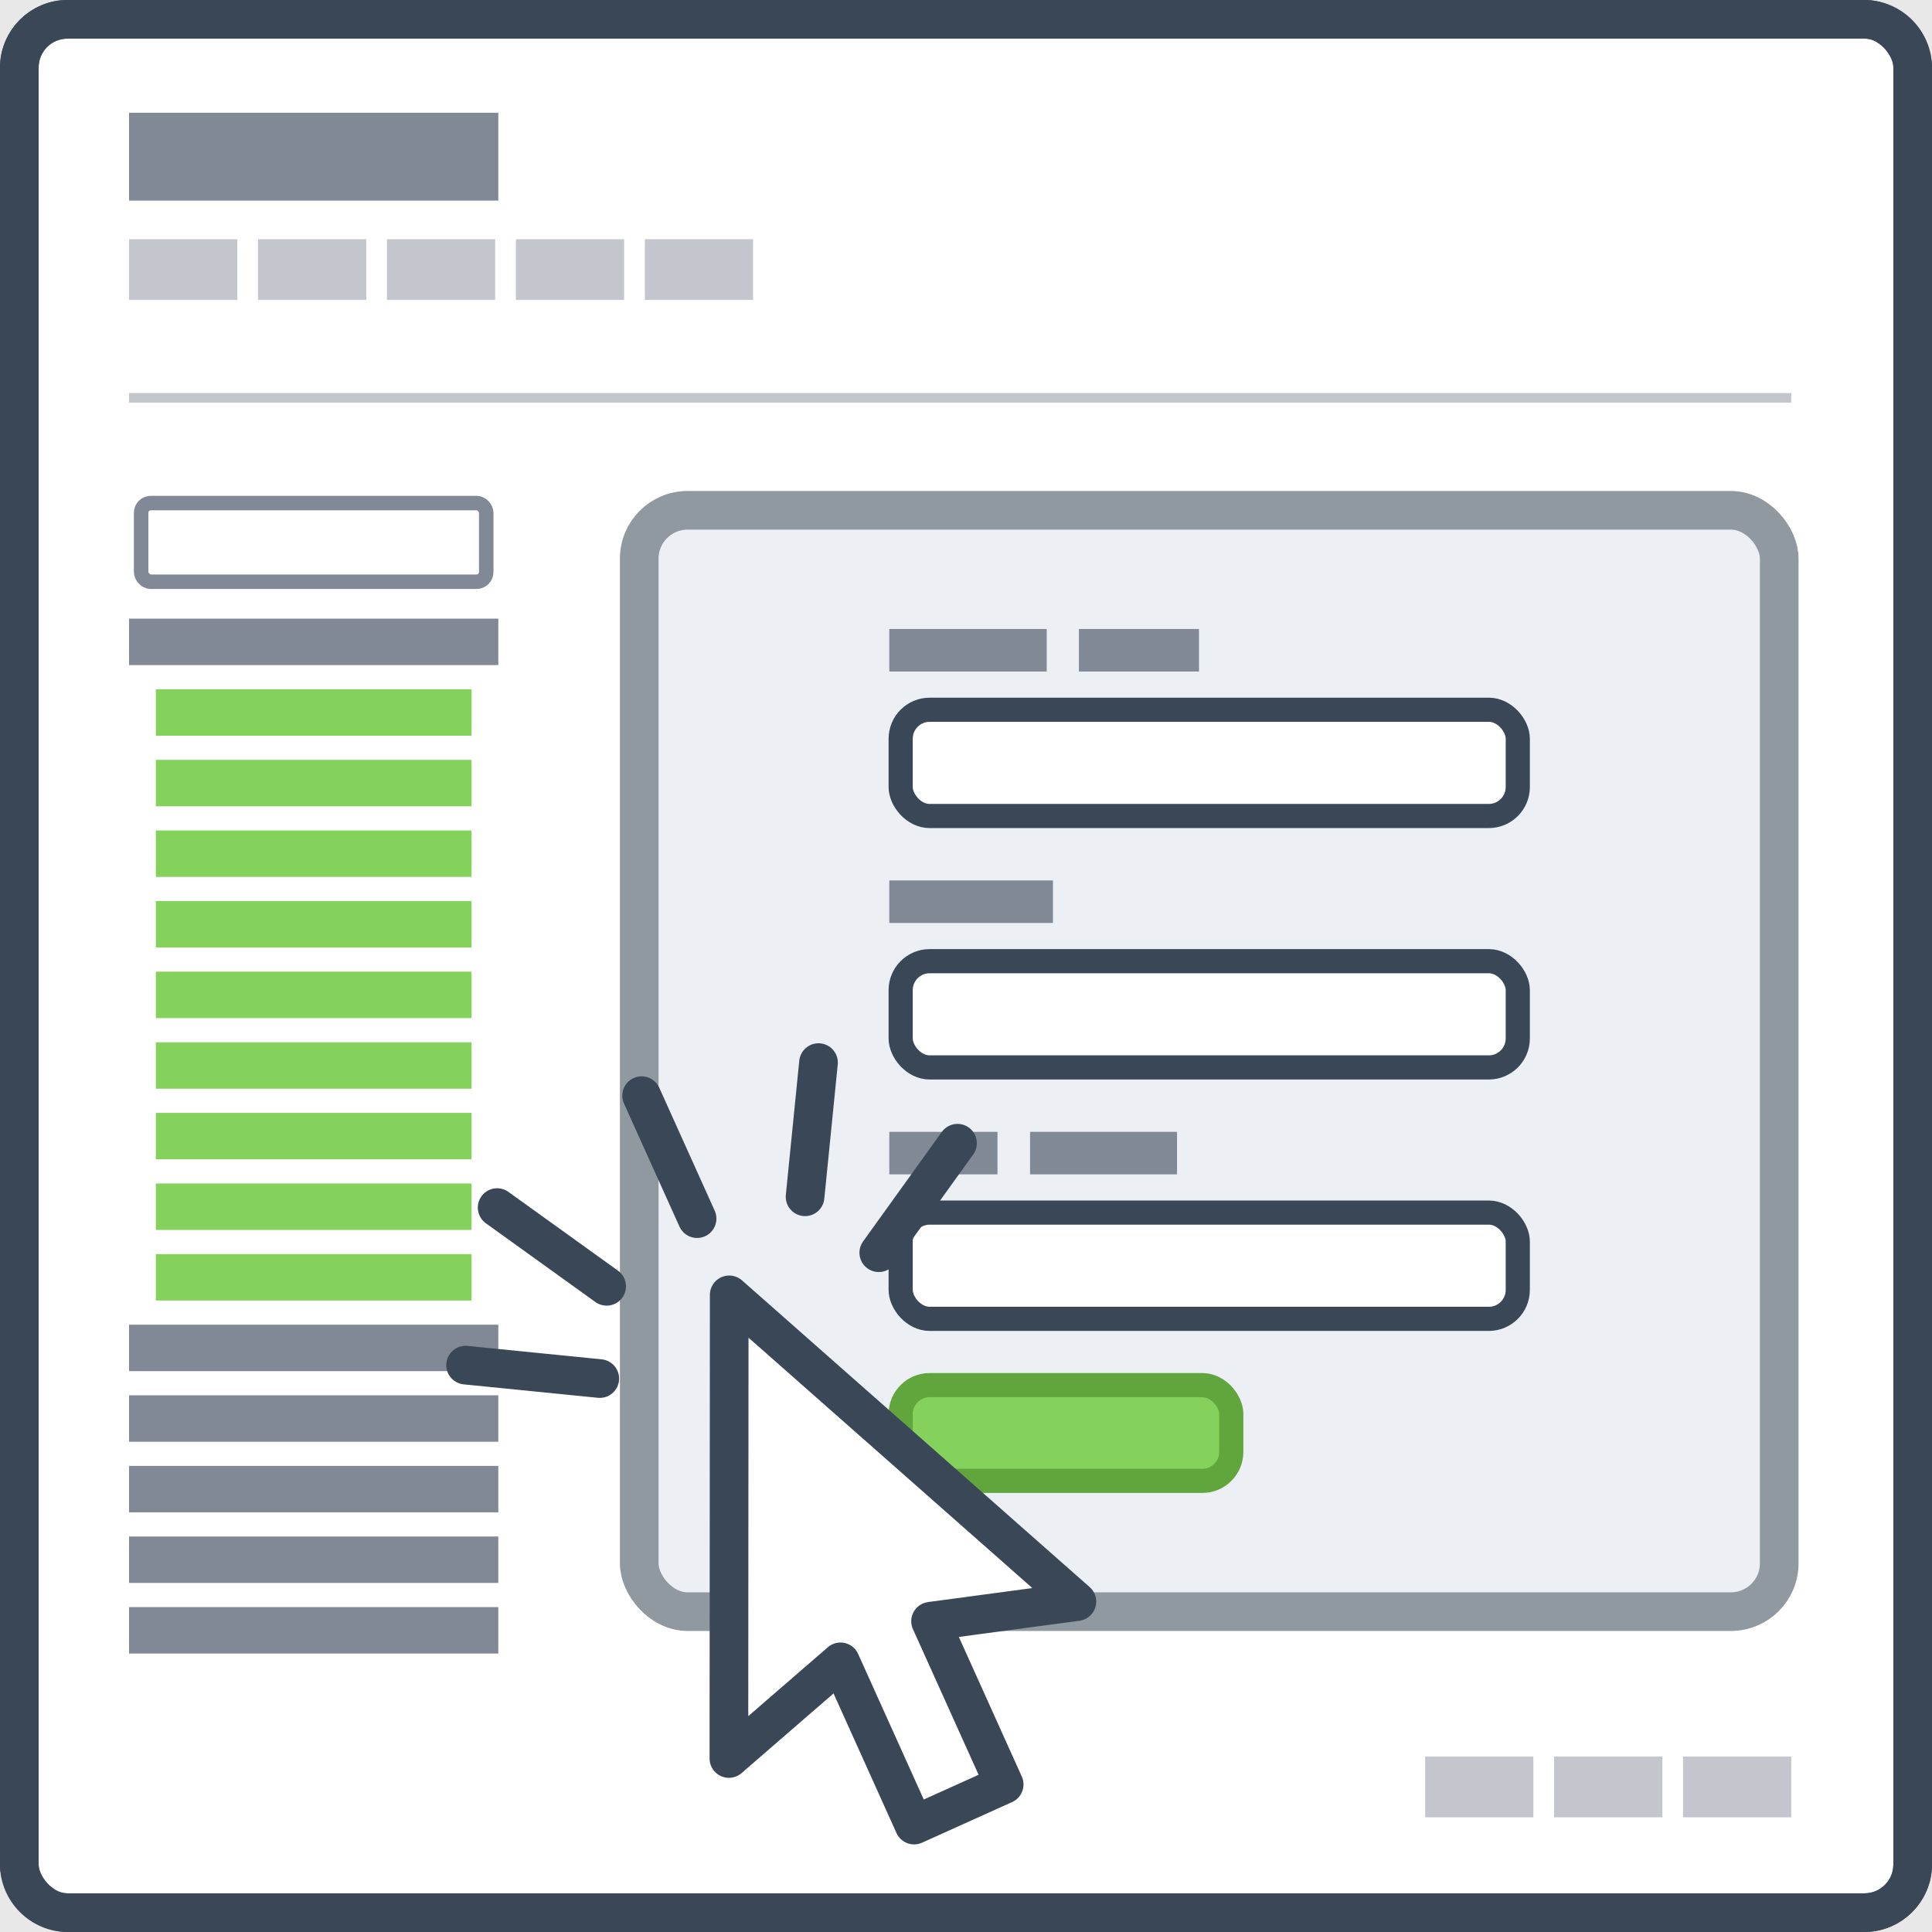
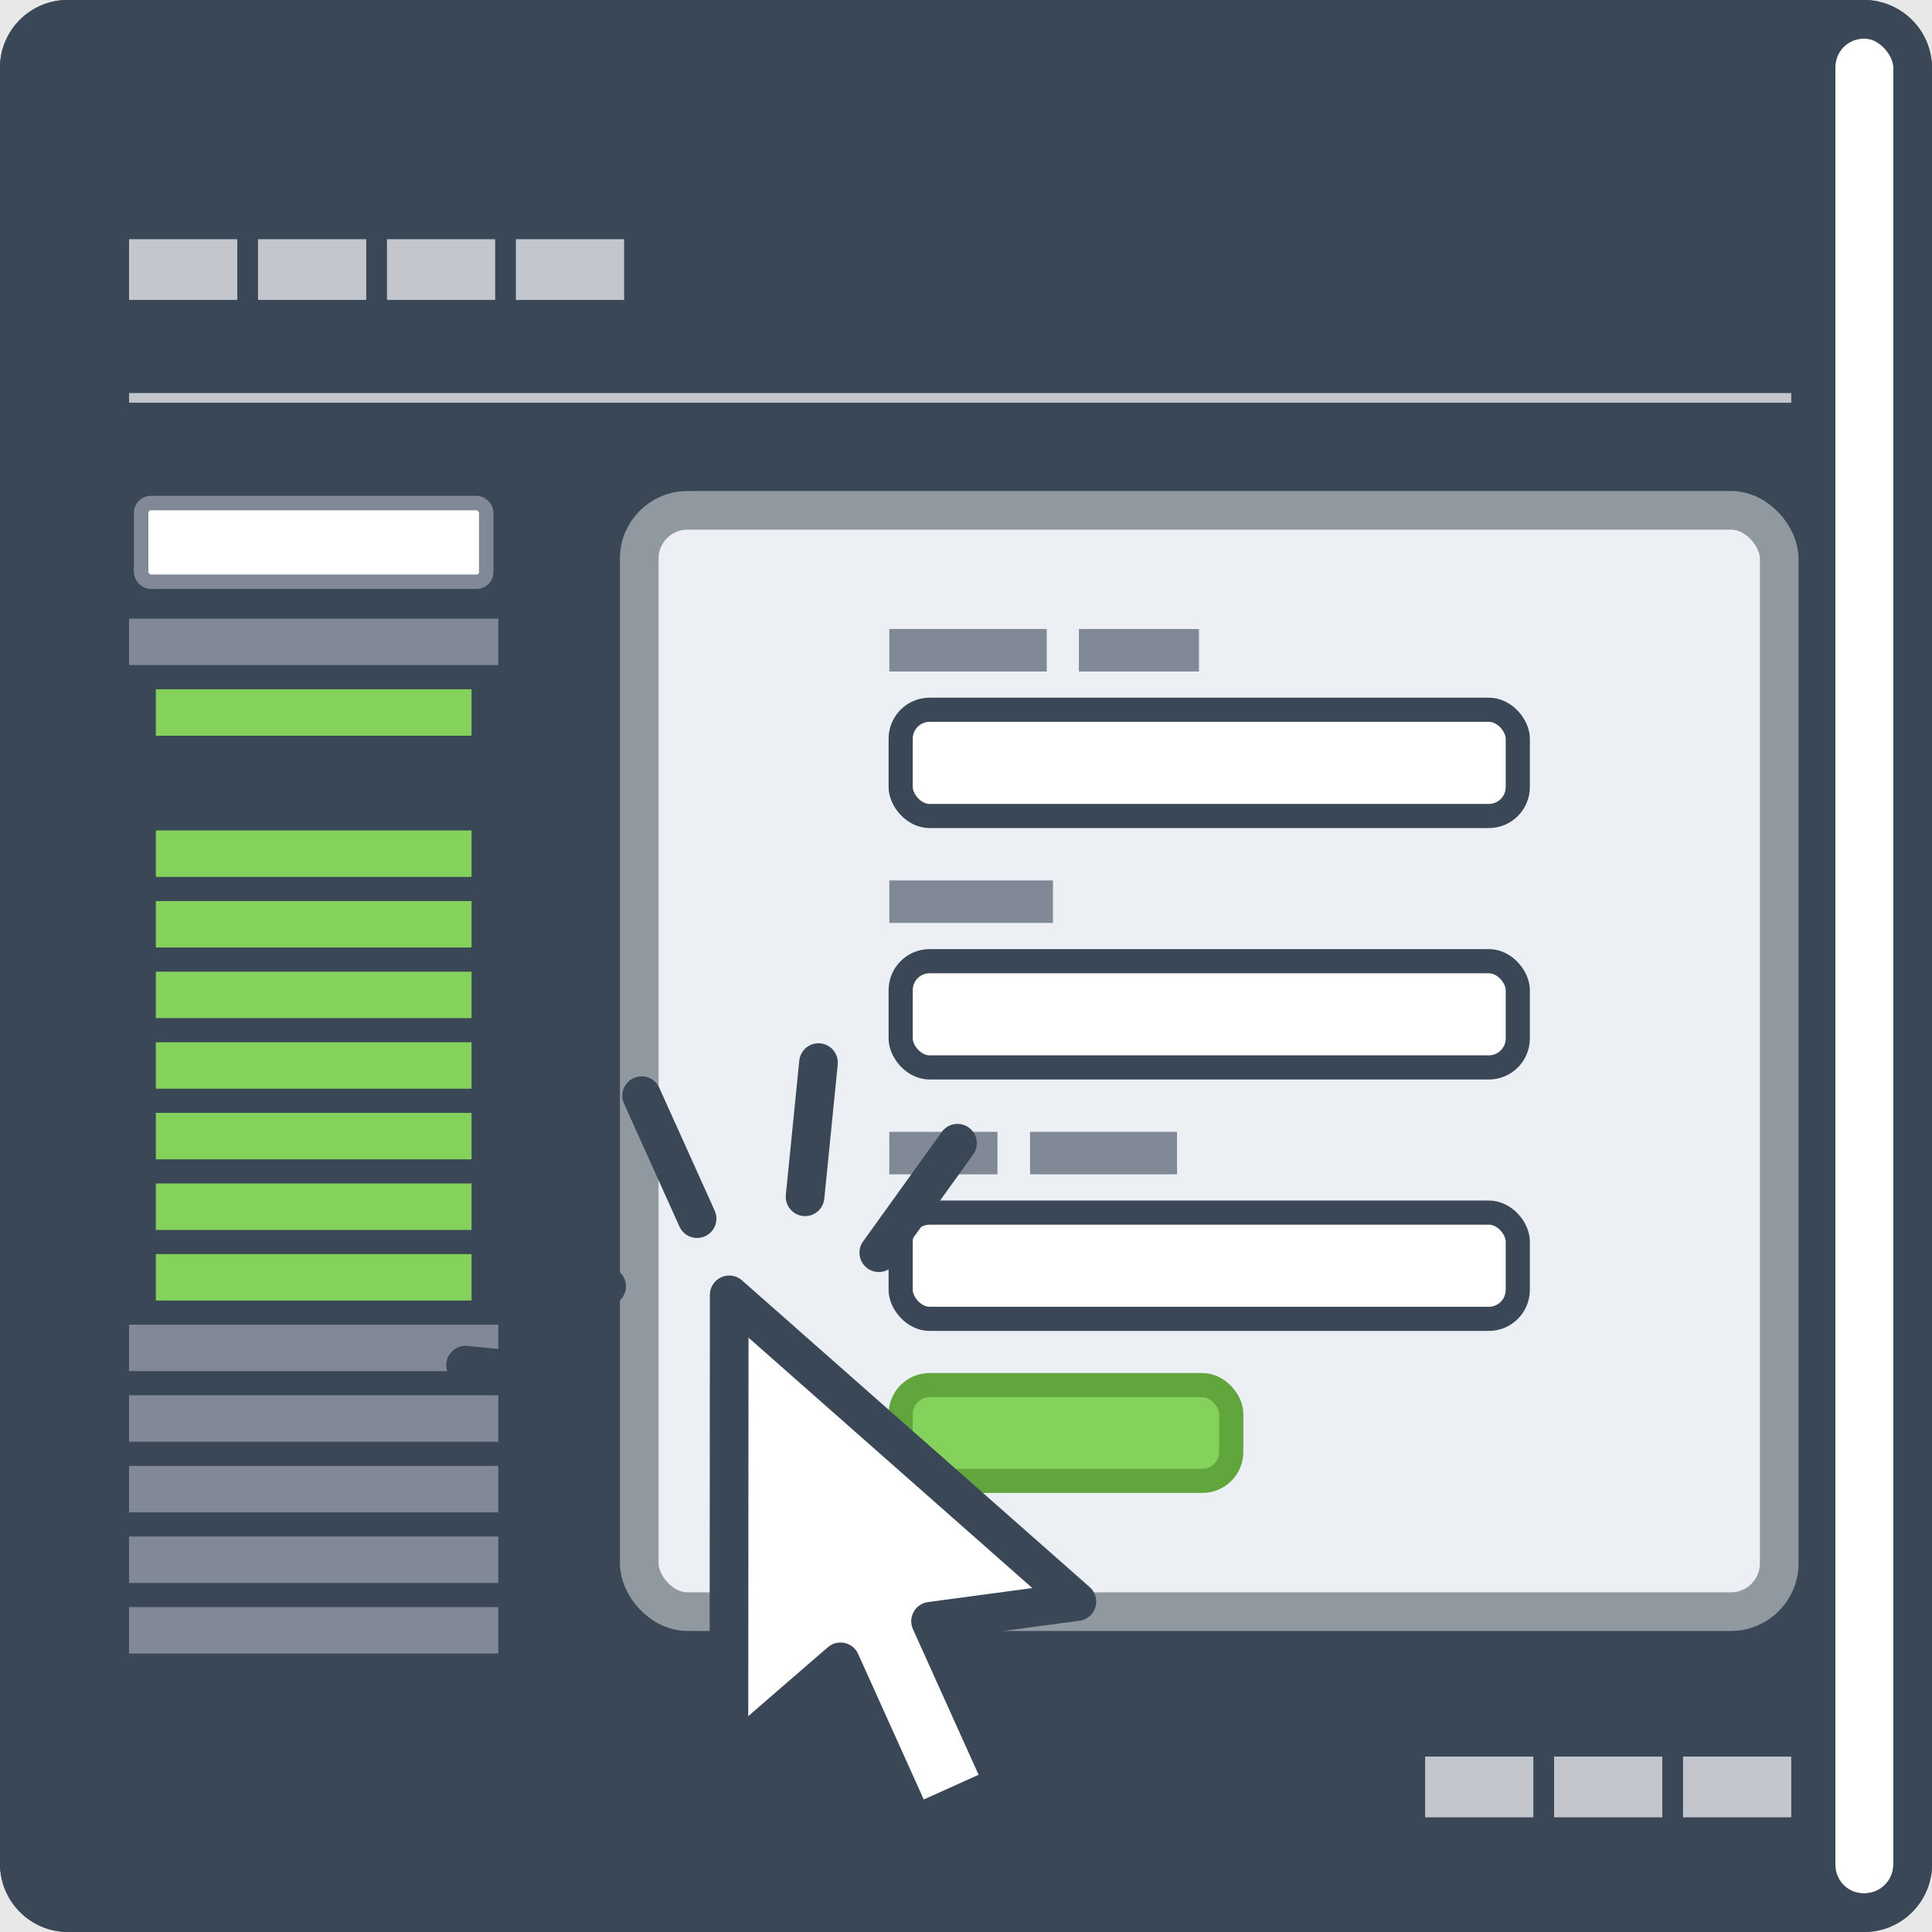
<svg xmlns="http://www.w3.org/2000/svg" xmlns:ns1="http://www.inkscape.org/namespaces/inkscape" xmlns:ns2="http://sodipodi.sourceforge.net/DTD/sodipodi-0.dtd" xmlns:xlink="http://www.w3.org/1999/xlink" width="400" height="400" id="svg25644" version="1.1" ns1:version="0.48.5 r10040" ns2:docname="product-form-manager.svg">
  <defs id="defs25646">
    <linearGradient id="linearGradient24907">
      <stop style="stop-color:#8fd66a;stop-opacity:1;" offset="0" id="stop24909" />
      <stop style="stop-color:#69b342;stop-opacity:1;" offset="1" id="stop24911" />
    </linearGradient>
    <linearGradient id="linearGradient24157">
      <stop style="stop-color:#ffffff;stop-opacity:0;" offset="0" id="stop24159" />
      <stop style="stop-color:#d8276b;stop-opacity:1;" offset="1" id="stop24161" />
    </linearGradient>
    <linearGradient ns1:collect="always" xlink:href="#linearGradient24907-0" id="linearGradient24913-4" x1="266.876" y1="739.092" x2="260.902" y2="954.255" gradientUnits="userSpaceOnUse" gradientTransform="translate(-2845.714,617.143)" />
    <linearGradient id="linearGradient24907-0">
      <stop style="stop-color:#8fd66a;stop-opacity:1;" offset="0" id="stop24909-9" />
      <stop style="stop-color:#69b342;stop-opacity:1;" offset="1" id="stop24911-3" />
    </linearGradient>
  </defs>
  <ns2:namedview id="base" pagecolor="#ffffff" bordercolor="#666666" borderopacity="1.0" ns1:pageopacity="0.0" ns1:pageshadow="2" ns1:zoom="0.98994949" ns1:cx="16.546985" ns1:cy="104.55657" ns1:document-units="px" ns1:current-layer="layer1" showgrid="false" ns1:showpageshadow="false" ns1:window-width="3840" ns1:window-height="1537" ns1:window-x="1912" ns1:window-y="-8" ns1:window-maximized="1" ns1:snap-bbox="true" ns1:object-nodes="true" ns1:snap-nodes="true" showguides="true" ns1:guide-bbox="true" ns1:snap-global="false" ns1:bbox-nodes="true" ns1:snap-smooth-nodes="true" />
  <g ns1:label="Layer 1" ns1:groupmode="layer" id="layer1" transform="translate(0,-652.362)">
    <g transform="translate(-4.445,8.997)" style="font-size:12.57px;font-style:normal;font-variant:normal;font-weight:normal;font-stretch:normal;text-align:start;line-height:125%;letter-spacing:0px;word-spacing:0px;writing-mode:lr-tb;text-anchor:start;fill:#616878;fill-opacity:1;stroke:none;font-family:Inter;-inkscape-font-specification:Inter" id="text7812-6" />
    <g transform="matrix(0.755,0,0,0.755,-2.752,248.001)" style="font-size:86.668px;font-style:normal;font-variant:normal;font-weight:900;font-stretch:normal;text-align:start;line-height:125%;letter-spacing:0px;word-spacing:0px;writing-mode:lr-tb;text-anchor:start;fill:#69b342;fill-opacity:1;stroke:none;font-family:Inter Black;-inkscape-font-specification:'Inter Black, Heavy'" id="text5248-1-6" />
    <rect style="fill:#e8e8e8;fill-opacity:1;fill-rule:nonzero;stroke:none" id="rect4695" width="400" height="400" x="0" y="652.362" />
    <rect y="656.349" x="4" height="392" width="392" id="rect84038-7-2-50-2" style="fill:#ffffff;fill-opacity:1;fill-rule:nonzero;stroke:#3a4756;stroke-width:8;stroke-miterlimit:4;stroke-opacity:1;stroke-dasharray:none" rx="10" ry="10" />
-     <path style="font-size:medium;font-style:normal;font-variant:normal;font-weight:normal;font-stretch:normal;text-indent:0;text-align:start;text-decoration:none;line-height:normal;letter-spacing:normal;word-spacing:normal;text-transform:none;direction:ltr;block-progression:tb;writing-mode:lr-tb;text-anchor:start;baseline-shift:baseline;color:#000000;fill:#3a4756;fill-opacity:1;fill-rule:nonzero;stroke:none;stroke-width:8;marker:none;visibility:visible;display:inline;overflow:visible;enable-background:accumulate;font-family:Sans;-inkscape-font-specification:Sans" d="m 14,652.362 c -7.687,0 -14,6.313 -14,14 l 0,372 c 0,7.687 6.313,14 14,14 l 372,0 c 7.687,0 14,-6.313 14,-14 l 0,-372 c 0,-7.687 -6.313,-14 -14,-14 l -372,0 z m 0,8 372,0 c 3.393,0 6,2.607 6,6 l 0,372 c 0,3.393 -2.607,6 -6,6 l -372,0 c -3.393,0 -6,-2.607 -6,-6 l 0,-372 c 0,-3.393 2.607,-6 6,-6 z" id="rect12614-1" ns1:connector-curvature="0" />
+     <path style="font-size:medium;font-style:normal;font-variant:normal;font-weight:normal;font-stretch:normal;text-indent:0;text-align:start;text-decoration:none;line-height:normal;letter-spacing:normal;word-spacing:normal;text-transform:none;direction:ltr;block-progression:tb;writing-mode:lr-tb;text-anchor:start;baseline-shift:baseline;color:#000000;fill:#3a4756;fill-opacity:1;fill-rule:nonzero;stroke:none;stroke-width:8;marker:none;visibility:visible;display:inline;overflow:visible;enable-background:accumulate;font-family:Sans;-inkscape-font-specification:Sans" d="m 14,652.362 c -7.687,0 -14,6.313 -14,14 l 0,372 c 0,7.687 6.313,14 14,14 l 372,0 c 7.687,0 14,-6.313 14,-14 l 0,-372 c 0,-7.687 -6.313,-14 -14,-14 l -372,0 z m 0,8 372,0 c 3.393,0 6,2.607 6,6 l 0,372 c 0,3.393 -2.607,6 -6,6 c -3.393,0 -6,-2.607 -6,-6 l 0,-372 c 0,-3.393 2.607,-6 6,-6 z" id="rect12614-1" ns1:connector-curvature="0" />
    <rect y="758.018" x="132.346" height="228.016" width="236.022" id="rect84038-7-4" style="fill:#eceff4;fill-opacity:1;fill-rule:nonzero;stroke:#9098a0;stroke-width:8;stroke-miterlimit:4;stroke-opacity:1;stroke-dasharray:none" rx="10" ry="10" />
    <rect style="fill:#84d15b;fill-opacity:1;fill-rule:nonzero;stroke:#61a53d;stroke-width:5;stroke-miterlimit:4;stroke-opacity:1;stroke-dasharray:none" id="rect26192-1-3-5" width="68.45" height="19.825" x="186.474" y="939.136" rx="6" ry="6" />
    <rect y="834.645" x="184.119" height="8.799" width="33.886" id="rect26274-7-1-7" style="fill:#818997;fill-opacity:1;fill-rule:nonzero;stroke:none" />
    <rect style="fill:#818997;fill-opacity:1;fill-rule:nonzero;stroke:none" id="rect26164-4-6-0" width="32.596" height="8.799" x="184.119" y="782.591" />
    <rect style="fill:#818997;fill-opacity:1;fill-rule:nonzero;stroke:none" id="rect26280-7-6-1" width="22.4" height="8.799" x="184.119" y="886.699" />
    <rect ry="6" rx="6" y="903.417" x="186.474" height="21.998" width="127.767" id="rect62975-7-9" style="fill:#ffffff;fill-opacity:1;fill-rule:nonzero;stroke:#3a4756;stroke-width:5;stroke-miterlimit:4;stroke-opacity:1;stroke-dasharray:none" />
    <rect style="fill:#ffffff;fill-opacity:1;fill-rule:nonzero;stroke:#3a4756;stroke-width:5;stroke-miterlimit:4;stroke-opacity:1;stroke-dasharray:none" id="rect66290-2-7" width="127.767" height="21.998" x="186.474" y="851.364" rx="6" ry="6" />
    <rect ry="6" rx="6" y="799.309" x="186.474" height="21.998" width="127.767" id="rect66292-5-3" style="fill:#ffffff;fill-opacity:1;fill-rule:nonzero;stroke:#3a4756;stroke-width:5;stroke-miterlimit:4;stroke-opacity:1;stroke-dasharray:none" />
    <rect y="782.591" x="223.373" height="8.799" width="24.864" id="rect67948-2-6" style="fill:#818997;fill-opacity:1;fill-rule:nonzero;stroke:none" />
    <rect y="886.699" x="213.262" height="8.799" width="30.43" id="rect67950-1-9" style="fill:#818997;fill-opacity:1;fill-rule:nonzero;stroke:none" />
    <rect style="fill:#84d15b;fill-opacity:1;fill-rule:nonzero;stroke:none" id="rect12748-7-7" width="65.363" height="9.617" x="32.264" y="795.064" />
-     <rect y="809.682" x="32.264" height="9.617" width="65.363" id="rect27778" style="fill:#84d15b;fill-opacity:1;fill-rule:nonzero;stroke:none" />
    <rect style="fill:#84d15b;fill-opacity:1;fill-rule:nonzero;stroke:none" id="rect27780" width="65.363" height="9.617" x="32.264" y="824.299" />
    <rect y="838.917" x="32.264" height="9.617" width="65.363" id="rect27782" style="fill:#84d15b;fill-opacity:1;fill-rule:nonzero;stroke:none" />
    <rect style="fill:#84d15b;fill-opacity:1;fill-rule:nonzero;stroke:none" id="rect27784" width="65.363" height="9.617" x="32.264" y="853.535" />
    <rect y="868.153" x="32.264" height="9.617" width="65.363" id="rect27786" style="fill:#84d15b;fill-opacity:1;fill-rule:nonzero;stroke:none" />
    <rect style="fill:#84d15b;fill-opacity:1;fill-rule:nonzero;stroke:none" id="rect27788" width="65.363" height="9.617" x="32.264" y="882.771" />
    <rect y="897.388" x="32.264" height="9.617" width="65.363" id="rect27790" style="fill:#84d15b;fill-opacity:1;fill-rule:nonzero;stroke:none" />
    <rect style="fill:#84d15b;fill-opacity:1;fill-rule:nonzero;stroke:none" id="rect27792" width="65.363" height="9.617" x="32.264" y="912.006" />
    <rect y="926.624" x="26.721" height="9.617" width="76.449" id="rect27794" style="fill:#818997;fill-opacity:1;fill-rule:nonzero;stroke:none" />
    <rect style="fill:#818997;fill-opacity:1;fill-rule:nonzero;stroke:none" id="rect27796" width="76.449" height="9.617" x="26.721" y="780.446" />
    <rect style="fill:#818997;fill-opacity:1;fill-rule:nonzero;stroke:none" id="rect27798" width="76.449" height="9.617" x="26.721" y="941.242" />
    <rect y="955.859" x="26.721" height="9.617" width="76.449" id="rect27800" style="fill:#818997;fill-opacity:1;fill-rule:nonzero;stroke:none" />
    <rect style="fill:#818997;fill-opacity:1;fill-rule:nonzero;stroke:none" id="rect27802" width="76.449" height="9.617" x="26.721" y="970.477" />
    <rect y="985.095" x="26.721" height="9.617" width="76.449" id="rect27804" style="fill:#818997;fill-opacity:1;fill-rule:nonzero;stroke:none" />
    <g id="g27854" transform="translate(-134.855,-9.9999997e-6)">
-       <rect style="fill:#c3c7cd;fill-opacity:1;fill-rule:nonzero;stroke:none" id="rect27832" width="22.406" height="12.575" x="268.364" y="701.887" />
      <rect y="701.887" x="241.667" height="12.575" width="22.406" id="rect27834" style="fill:#c3c7cd;fill-opacity:1;fill-rule:nonzero;stroke:none" />
      <rect style="fill:#c3c7cd;fill-opacity:1;fill-rule:nonzero;stroke:none" id="rect27836" width="22.406" height="12.575" x="214.97" y="701.887" />
      <rect y="701.887" x="188.273" height="12.575" width="22.406" id="rect27838" style="fill:#c3c7cd;fill-opacity:1;fill-rule:nonzero;stroke:none" />
      <rect style="fill:#c3c7cd;fill-opacity:1;fill-rule:nonzero;stroke:none" id="rect27840" width="22.406" height="12.575" x="161.576" y="701.887" />
    </g>
    <rect style="fill:#c3c7cd;fill-opacity:1;fill-rule:nonzero;stroke:none" id="rect27842" width="344.14" height="2" x="26.721" y="733.74" />
-     <rect y="675.706" x="26.721" height="18.188" width="76.449" id="rect27844" style="fill:#818997;fill-opacity:1;fill-rule:nonzero;stroke:none" />
    <rect y="1016.044" x="348.455" height="12.575" width="22.406" id="rect27848" style="fill:#c3c7cd;fill-opacity:1;fill-rule:nonzero;stroke:none" />
    <rect style="fill:#c3c7cd;fill-opacity:1;fill-rule:nonzero;stroke:none" id="rect27850" width="22.406" height="12.575" x="321.758" y="1016.044" />
    <rect y="1016.044" x="295.061" height="12.575" width="22.406" id="rect27852" style="fill:#c3c7cd;fill-opacity:1;fill-rule:nonzero;stroke:none" />
    <rect ry="2" rx="2" y="756.518" x="29.221" height="16.284" width="71.449" id="rect62975-7-4" style="fill:#ffffff;fill-opacity:1;fill-rule:nonzero;stroke:#818997;stroke-width:3;stroke-miterlimit:4;stroke-opacity:1;stroke-dasharray:none" />
    <g id="g63221-0" transform="matrix(0.829,0,0,0.829,28.917,242.466)">
      <path ns2:nodetypes="cccccccc" ns1:connector-curvature="0" id="path63092-0-9-5" d="m 147.238,817.835 -0.079,115.788 27.87,-24.138 18.381,40.767 22.494,-10.143 -18.381,-40.767 36.542,-4.905 z" style="fill:#ffffff;fill-opacity:1;fill-rule:nonzero;stroke:#3a4756;stroke-width:9.655;stroke-linecap:butt;stroke-linejoin:round;stroke-miterlimit:4;stroke-opacity:1;stroke-dasharray:none;stroke-dashoffset:0" />
      <path ns1:connector-curvature="0" id="path63125-3-1" d="M 139.211,798.794 125.364,768.085" style="fill:none;stroke:#3a4756;stroke-width:9.655;stroke-linecap:round;stroke-linejoin:miter;stroke-miterlimit:4;stroke-opacity:1;stroke-dasharray:none" />
      <g style="stroke-width:11.874;stroke-miterlimit:4;stroke-dasharray:none" transform="matrix(0.614,-0.277,0.277,0.614,166.59,231.477)" id="g63139-2-2">
        <path ns1:connector-curvature="0" id="path63127-0-2" d="m -424.286,760.084 -25,-43.301" style="fill:none;stroke:#3a4756;stroke-width:14.331;stroke-linecap:round;stroke-linejoin:miter;stroke-miterlimit:4;stroke-opacity:1;stroke-dasharray:none" />
        <path style="fill:none;stroke:#3a4756;stroke-width:14.331;stroke-linecap:round;stroke-linejoin:miter;stroke-miterlimit:4;stroke-opacity:1;stroke-dasharray:none" d="m -343.571,760.084 25,-43.301" id="path63129-6-6" ns1:connector-curvature="0" />
      </g>
      <g style="stroke-width:11.874;stroke-miterlimit:4;stroke-dasharray:none" transform="matrix(0.614,-0.277,0.277,0.614,170.252,228.77)" id="g63135-6-6">
        <path style="fill:none;stroke:#3a4756;stroke-width:14.331;stroke-linecap:round;stroke-linejoin:miter;stroke-miterlimit:4;stroke-opacity:1;stroke-dasharray:none" d="m -447.278,791.648 -43.301,-25" id="path63131-1-7" ns1:connector-curvature="0" />
        <path ns1:connector-curvature="0" id="path63133-7-1" d="m -333.794,791.648 43.301,-25" style="fill:none;stroke:#3a4756;stroke-width:14.331;stroke-linecap:round;stroke-linejoin:miter;stroke-miterlimit:4;stroke-opacity:1;stroke-dasharray:none" />
      </g>
    </g>
  </g>
</svg>